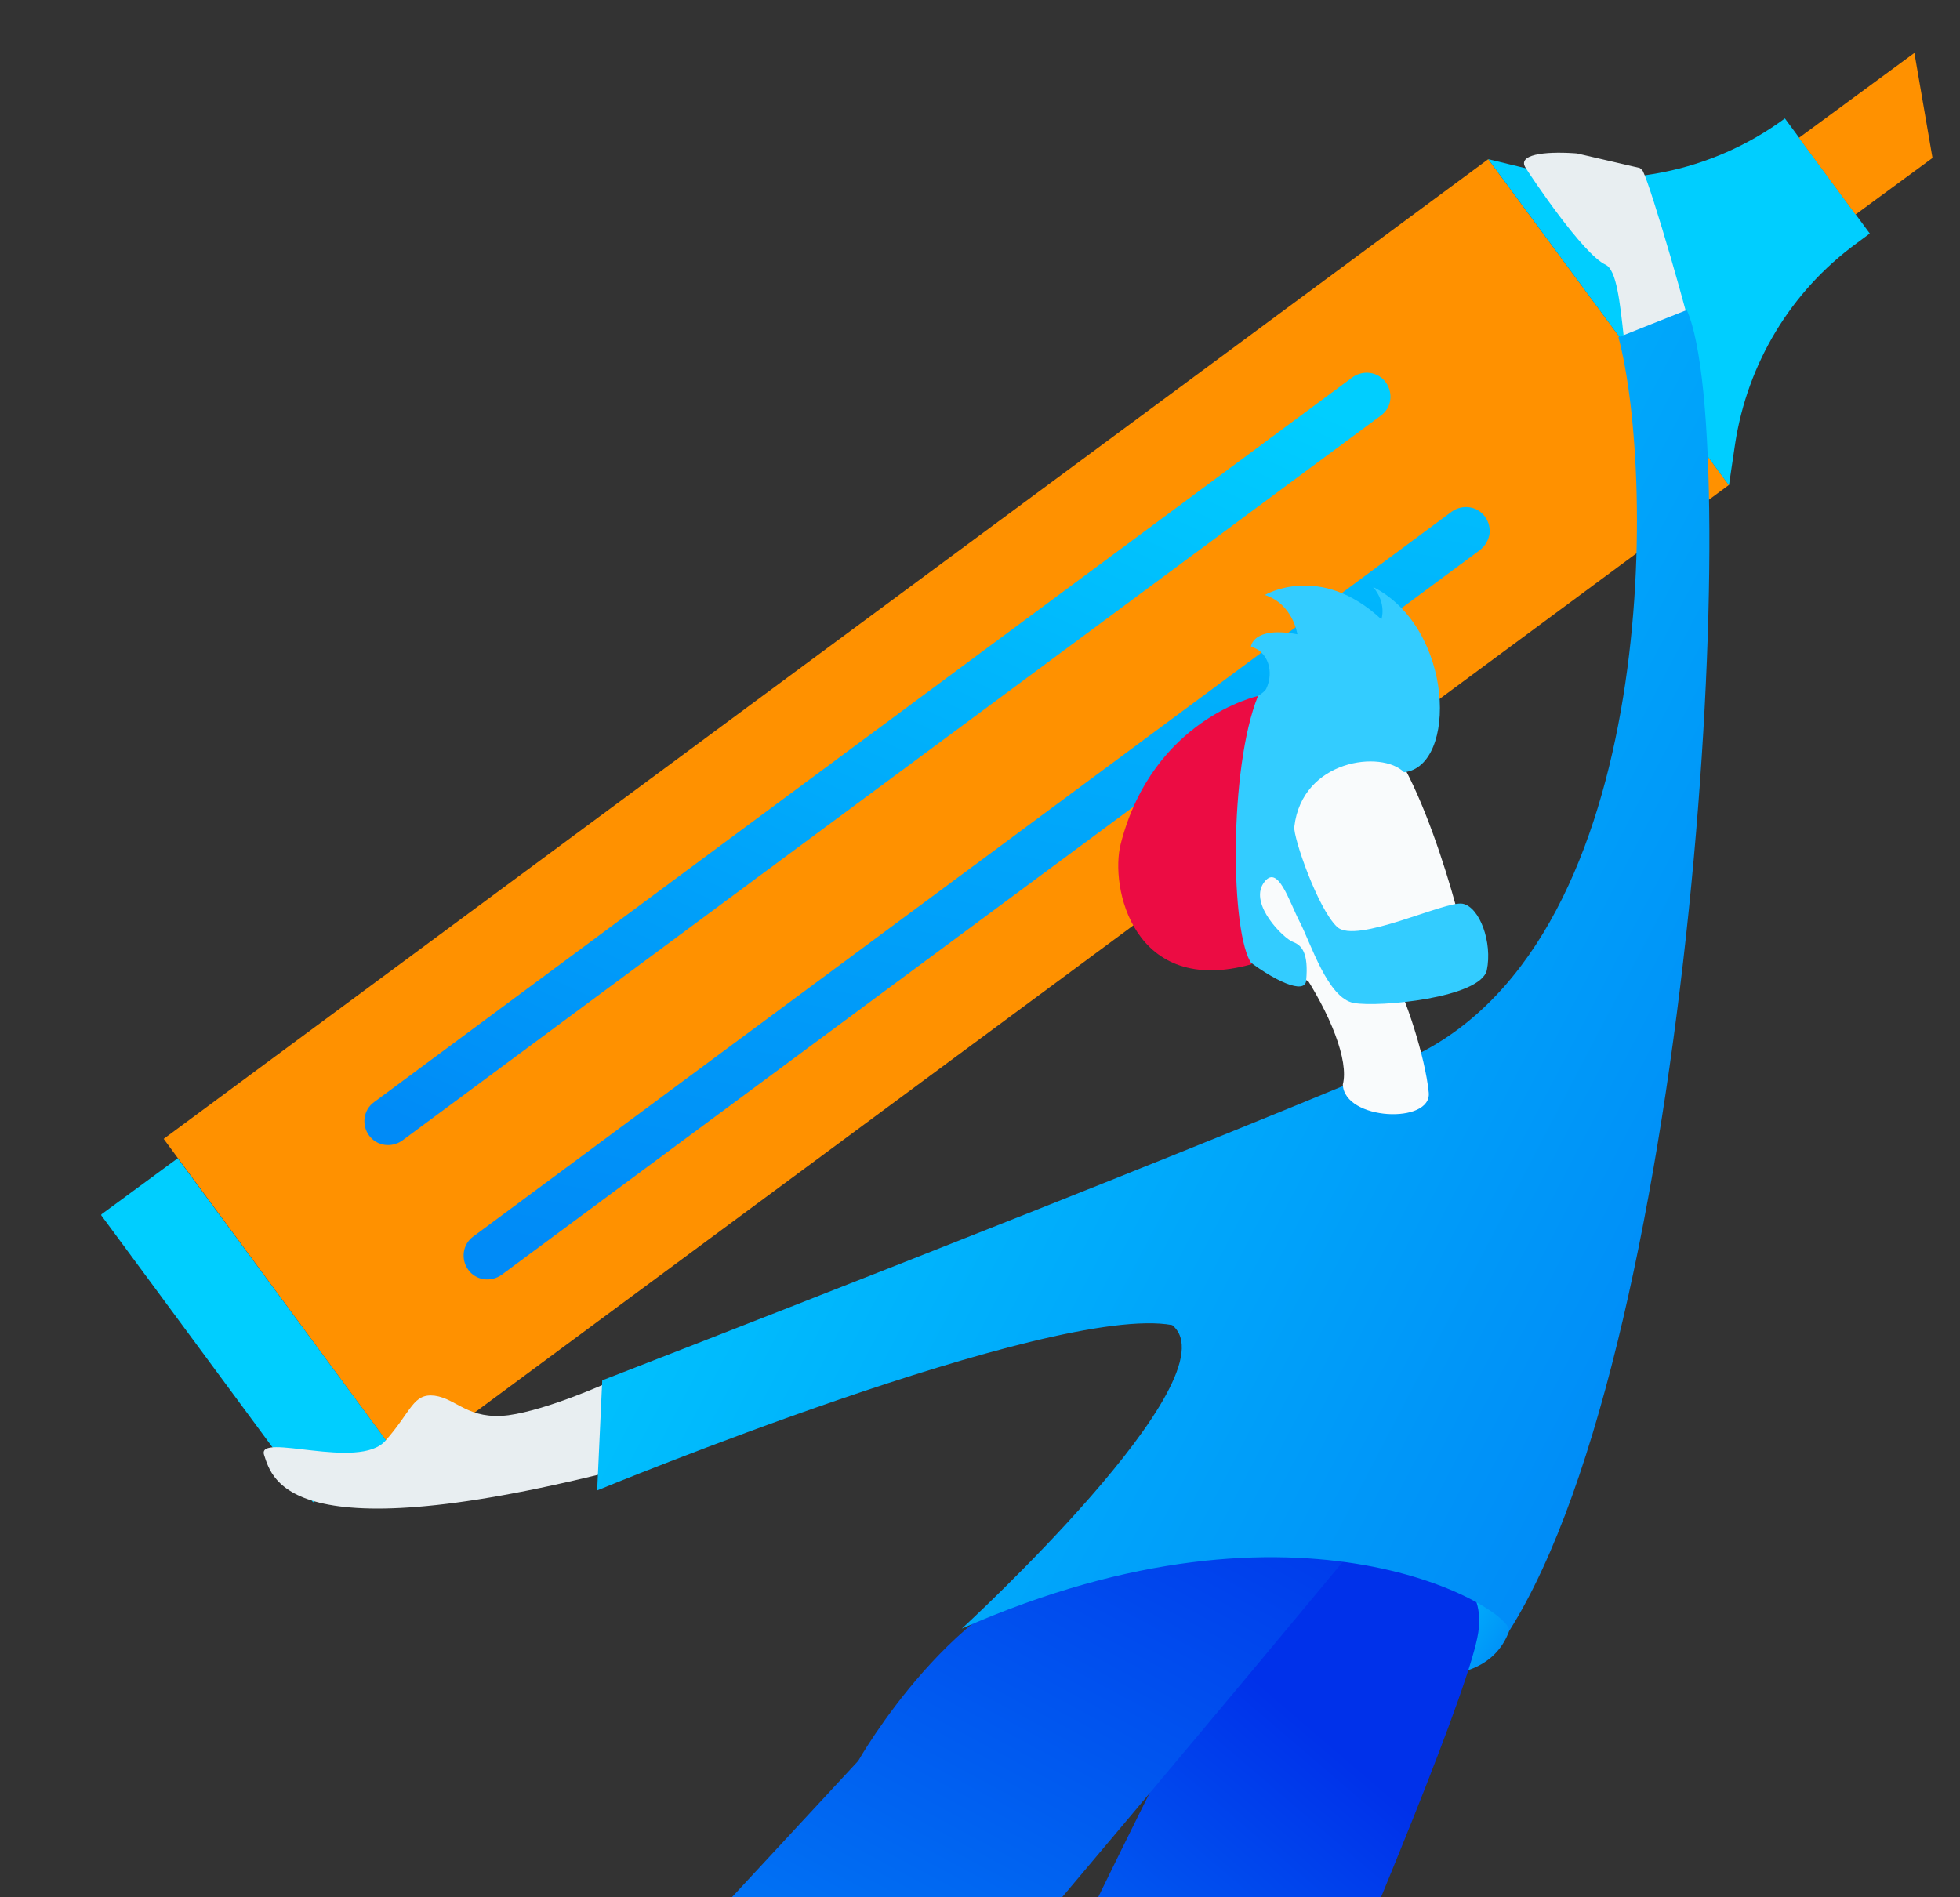
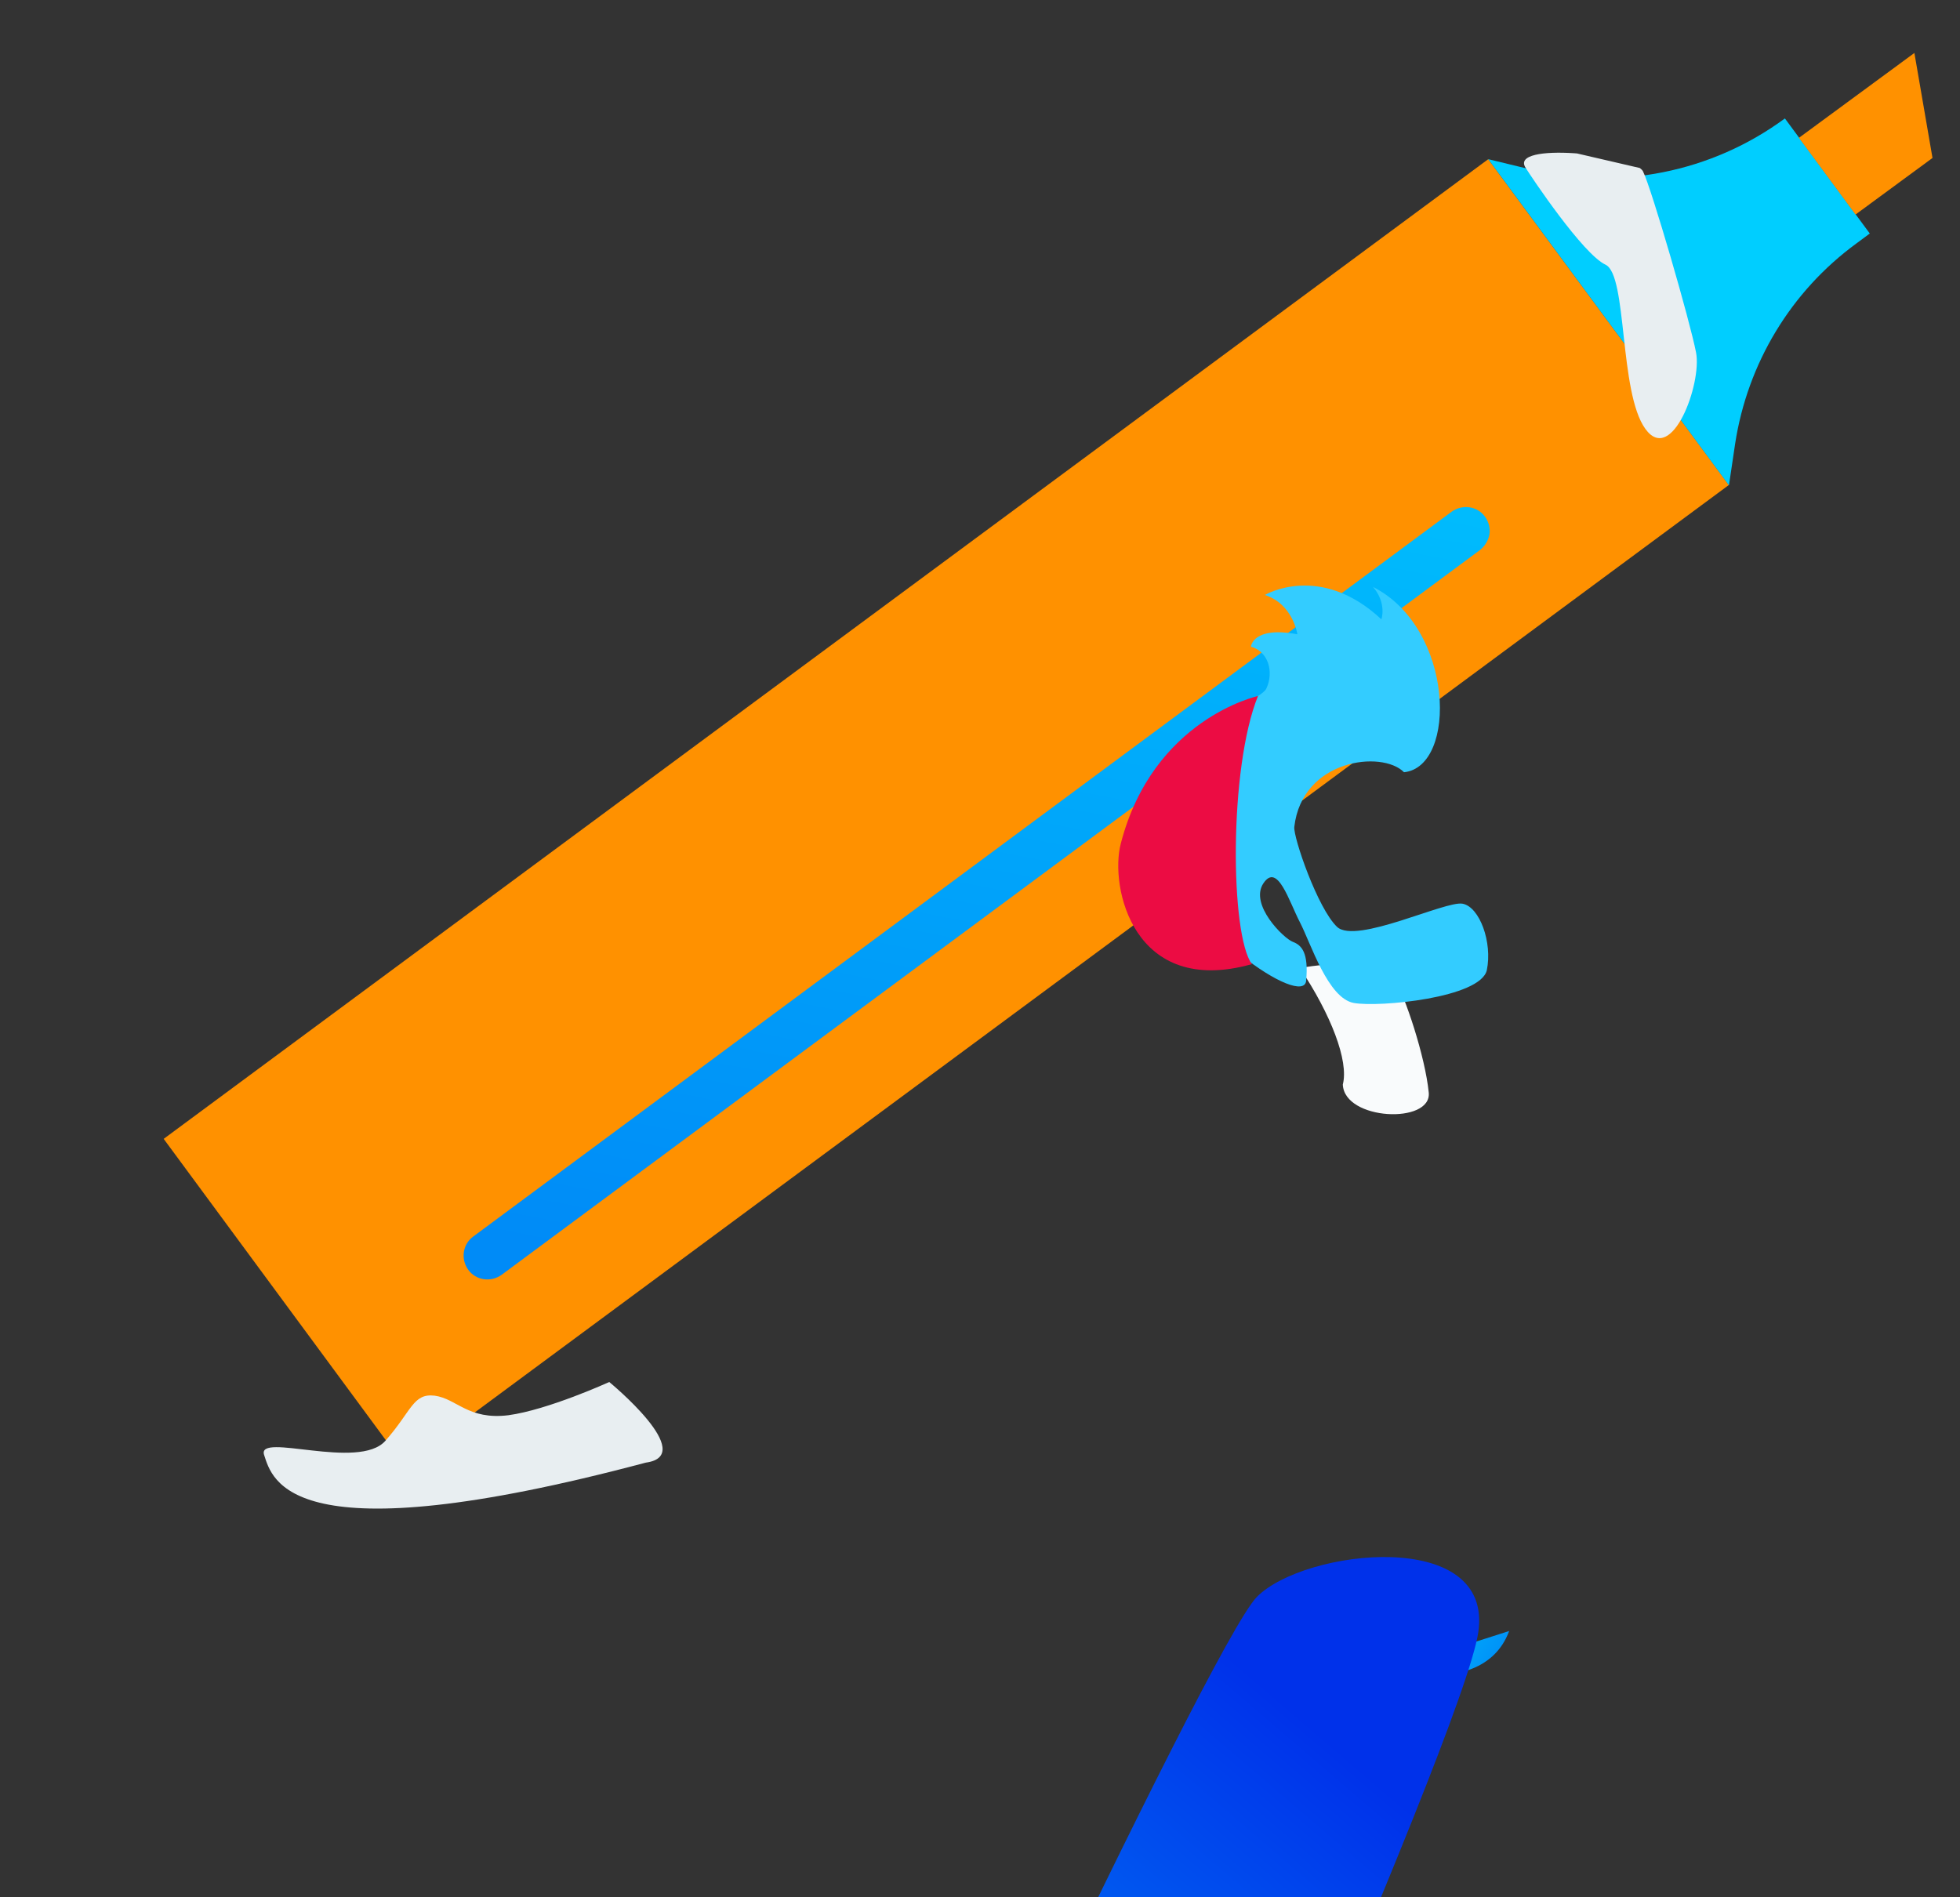
<svg xmlns="http://www.w3.org/2000/svg" width="220" height="213" viewBox="0 0 220 213" fill="none">
  <rect x="0" y="0" width="220" height="213" fill="#333333" stroke="none" />
  <path d="M167.048 17.869L18.372 127.851L45.344 164.439L194.056 54.446L167.048 17.869Z" fill="#FF9100" />
-   <path d="M43.78 162.298L19.948 130.027L11.403 136.309C11.368 136.32 11.356 136.402 11.368 136.438L35.14 168.65L43.78 162.298Z" fill="#00CEFF" />
  <path d="M209.874 26.214L208.363 27.335C201.01 32.718 196.148 40.796 194.762 49.803L194.067 54.482L167.048 17.869L171.769 19.013C181.645 21.43 192.12 19.356 200.346 13.296L209.874 26.214Z" fill="#00CEFF" />
  <path d="M201.922 15.473L208.274 24.084L216.913 17.733L214.881 5.945L201.922 15.473Z" fill="#FF9100" />
-   <path d="M156.045 44.911C156.143 44.254 155.982 43.526 155.55 42.926C154.686 41.726 153.006 41.497 151.802 42.361L41.991 123.724C40.787 124.587 40.555 126.265 41.419 127.464C42.283 128.664 43.963 128.893 45.167 128.029L154.978 46.667C155.58 46.235 155.959 45.603 156.045 44.911Z" fill="url(#paint0_linear)" />
  <path d="M167.185 59.993C167.282 59.337 167.121 58.608 166.689 58.008C165.825 56.809 164.145 56.58 162.941 57.444L53.13 138.806C51.926 139.67 51.694 141.347 52.558 142.547C53.422 143.747 55.102 143.976 56.306 143.112L166.117 61.749C166.708 61.282 167.052 60.662 167.185 59.993Z" fill="url(#paint1_linear)" />
  <g clip-path="url(#clip0)">
    <g clip-path="url(#clip1)">
-       <path d="M155.389 187.583C164.822 189.399 168.204 186.317 169.395 183.099C170.586 179.881 163.023 175.749 163.023 175.749L155.389 187.583Z" fill="url(#paint2_linear)" />
+       <path d="M155.389 187.583C164.822 189.399 168.204 186.317 169.395 183.099L155.389 187.583Z" fill="url(#paint2_linear)" />
      <path d="M93.781 275.059C93.781 275.059 135.756 184.632 141.091 179.256C146.426 173.881 167.683 171.437 165.929 183.255C164.174 195.073 124.048 284.411 124.048 284.411C119.33 277.49 93.781 275.059 93.781 275.059Z" fill="url(#paint3_linear)" />
-       <path d="M96.331 197.678L47.82 250.043C47.82 250.043 62.429 260.762 66.435 271.908C69.634 273.382 154.108 171.25 154.108 171.25C154.108 171.25 135.61 174.171 121.488 176.193C107.366 178.214 96.331 197.678 96.331 197.678Z" fill="url(#paint4_linear)" />
      <path d="M29.642 163.327C28.808 160.739 40.28 165.118 43.256 161.748C46.232 158.378 46.349 156.387 48.795 156.681C51.29 157.028 52.54 159.427 57.06 158.876C61.53 158.272 68.385 155.146 68.385 155.146C68.385 155.146 78.444 163.392 72.484 164.197C32.39 174.868 30.573 166.124 29.642 163.327Z" fill="#E8EEF1" />
      <path d="M171.263 18.866C169.217 15.864 183.462 17.31 184.422 19.243C185.381 21.175 189.705 36.079 190.375 39.58C191.045 43.081 187.658 52.257 184.684 48.148C181.71 44.038 182.686 30.883 180.215 29.716C177.674 28.532 171.91 19.908 171.263 18.866Z" fill="#E8EEF1" />
-       <path d="M67.597 154.959L67.028 167.317C67.028 167.317 117.993 146.276 131.569 148.755C138.739 154.581 107.96 182.83 107.96 182.83C146.348 165.861 169.794 180.738 169.395 183.099C190.101 150.359 195.823 49.318 189.334 34.804L181.661 37.857C185.875 53.553 186.24 106.94 157.405 119.137C128.57 131.333 67.597 154.959 67.597 154.959Z" fill="url(#paint5_linear)" />
-       <path d="M137.458 99.717C132.303 89.675 149.222 78.061 154.344 81.851C159.554 85.587 165.008 106.477 164.622 107.503C164.323 108.474 147.826 120.186 137.458 99.717Z" fill="#F9FBFC" />
      <path d="M145.904 108.664C149.369 113.853 151.415 119.086 150.724 121.75C150.895 125.804 160.726 126.225 160.369 122.649C159.971 118.616 157.705 111.772 156.464 109.774C154.721 107.066 145.904 108.664 145.904 108.664Z" fill="#F9FBFC" />
      <path d="M145.278 92.833C146.152 85.23 155.136 84.191 157.593 86.693C163.589 86.076 163.265 70.538 154.119 65.89C155.69 67.741 155.054 69.526 155.054 69.526C148.172 63.098 141.98 66.792 141.98 66.792C145.149 67.825 145.625 71.206 145.625 71.206C140.584 70.26 140.412 72.599 140.412 72.599C142.364 73.126 143.015 75.433 142.135 77.31C141.255 79.188 125.262 84.251 129.21 94.385C133.158 104.519 146.329 113.223 146.61 110.091C146.892 106.96 146.125 106.113 145.103 105.728C144.081 105.342 140.219 101.547 141.809 99.165C143.399 96.783 144.678 101.169 145.908 103.535C147.137 105.902 149.042 112.068 151.957 112.595C154.802 113.106 166.167 112.024 166.887 108.92C167.536 105.8 166.088 101.821 164.173 101.452C162.258 101.082 152.218 106.039 150.084 104.058C147.896 101.989 145.157 93.994 145.278 92.833Z" fill="#33CCFF" />
      <path d="M125.801 94.71C129.424 80.682 141.203 78.135 141.203 78.135C137.92 86.22 138.087 104.993 140.521 108.233C127.204 111.985 124.531 99.545 125.801 94.71Z" fill="#EC0C43" />
    </g>
  </g>
  <defs>
    <linearGradient id="paint0_linear" x1="171.519" y1="56.501" x2="122.593" y2="161.928" gradientUnits="userSpaceOnUse">
      <stop offset="0.001" stop-color="#00CEFF" />
      <stop offset="1" stop-color="#008BF7" />
    </linearGradient>
    <linearGradient id="paint1_linear" x1="186.833" y1="21.543" x2="159.812" y2="159.388" gradientUnits="userSpaceOnUse">
      <stop offset="0.001" stop-color="#00CEFF" />
      <stop offset="1" stop-color="#008BF7" />
    </linearGradient>
    <linearGradient id="paint2_linear" x1="156.177" y1="179.707" x2="168.709" y2="187.886" gradientUnits="userSpaceOnUse">
      <stop offset="0.001" stop-color="#00CEFF" />
      <stop offset="1" stop-color="#008BF7" />
    </linearGradient>
    <linearGradient id="paint3_linear" x1="118.441" y1="260.207" x2="163.447" y2="207.706" gradientUnits="userSpaceOnUse">
      <stop stop-color="#008BF7" />
      <stop offset="1" stop-color="#0031EA" />
    </linearGradient>
    <linearGradient id="paint4_linear" x1="86.786" y1="250.056" x2="138.713" y2="153.808" gradientUnits="userSpaceOnUse">
      <stop stop-color="#008BF7" />
      <stop offset="1" stop-color="#0031EA" />
    </linearGradient>
    <linearGradient id="paint5_linear" x1="76.701" y1="76.714" x2="195.664" y2="138.878" gradientUnits="userSpaceOnUse">
      <stop offset="0.001" stop-color="#00CEFF" />
      <stop offset="1" stop-color="#008BF7" />
    </linearGradient>
    <clipPath id="clip0">
      <rect width="172" height="213" fill="white" transform="translate(23)" />
    </clipPath>
    <clipPath id="clip1">
      <rect width="173.587" height="354.855" fill="white" transform="translate(41.613 -14.17) rotate(13.055)" />
    </clipPath>
  </defs>
</svg>